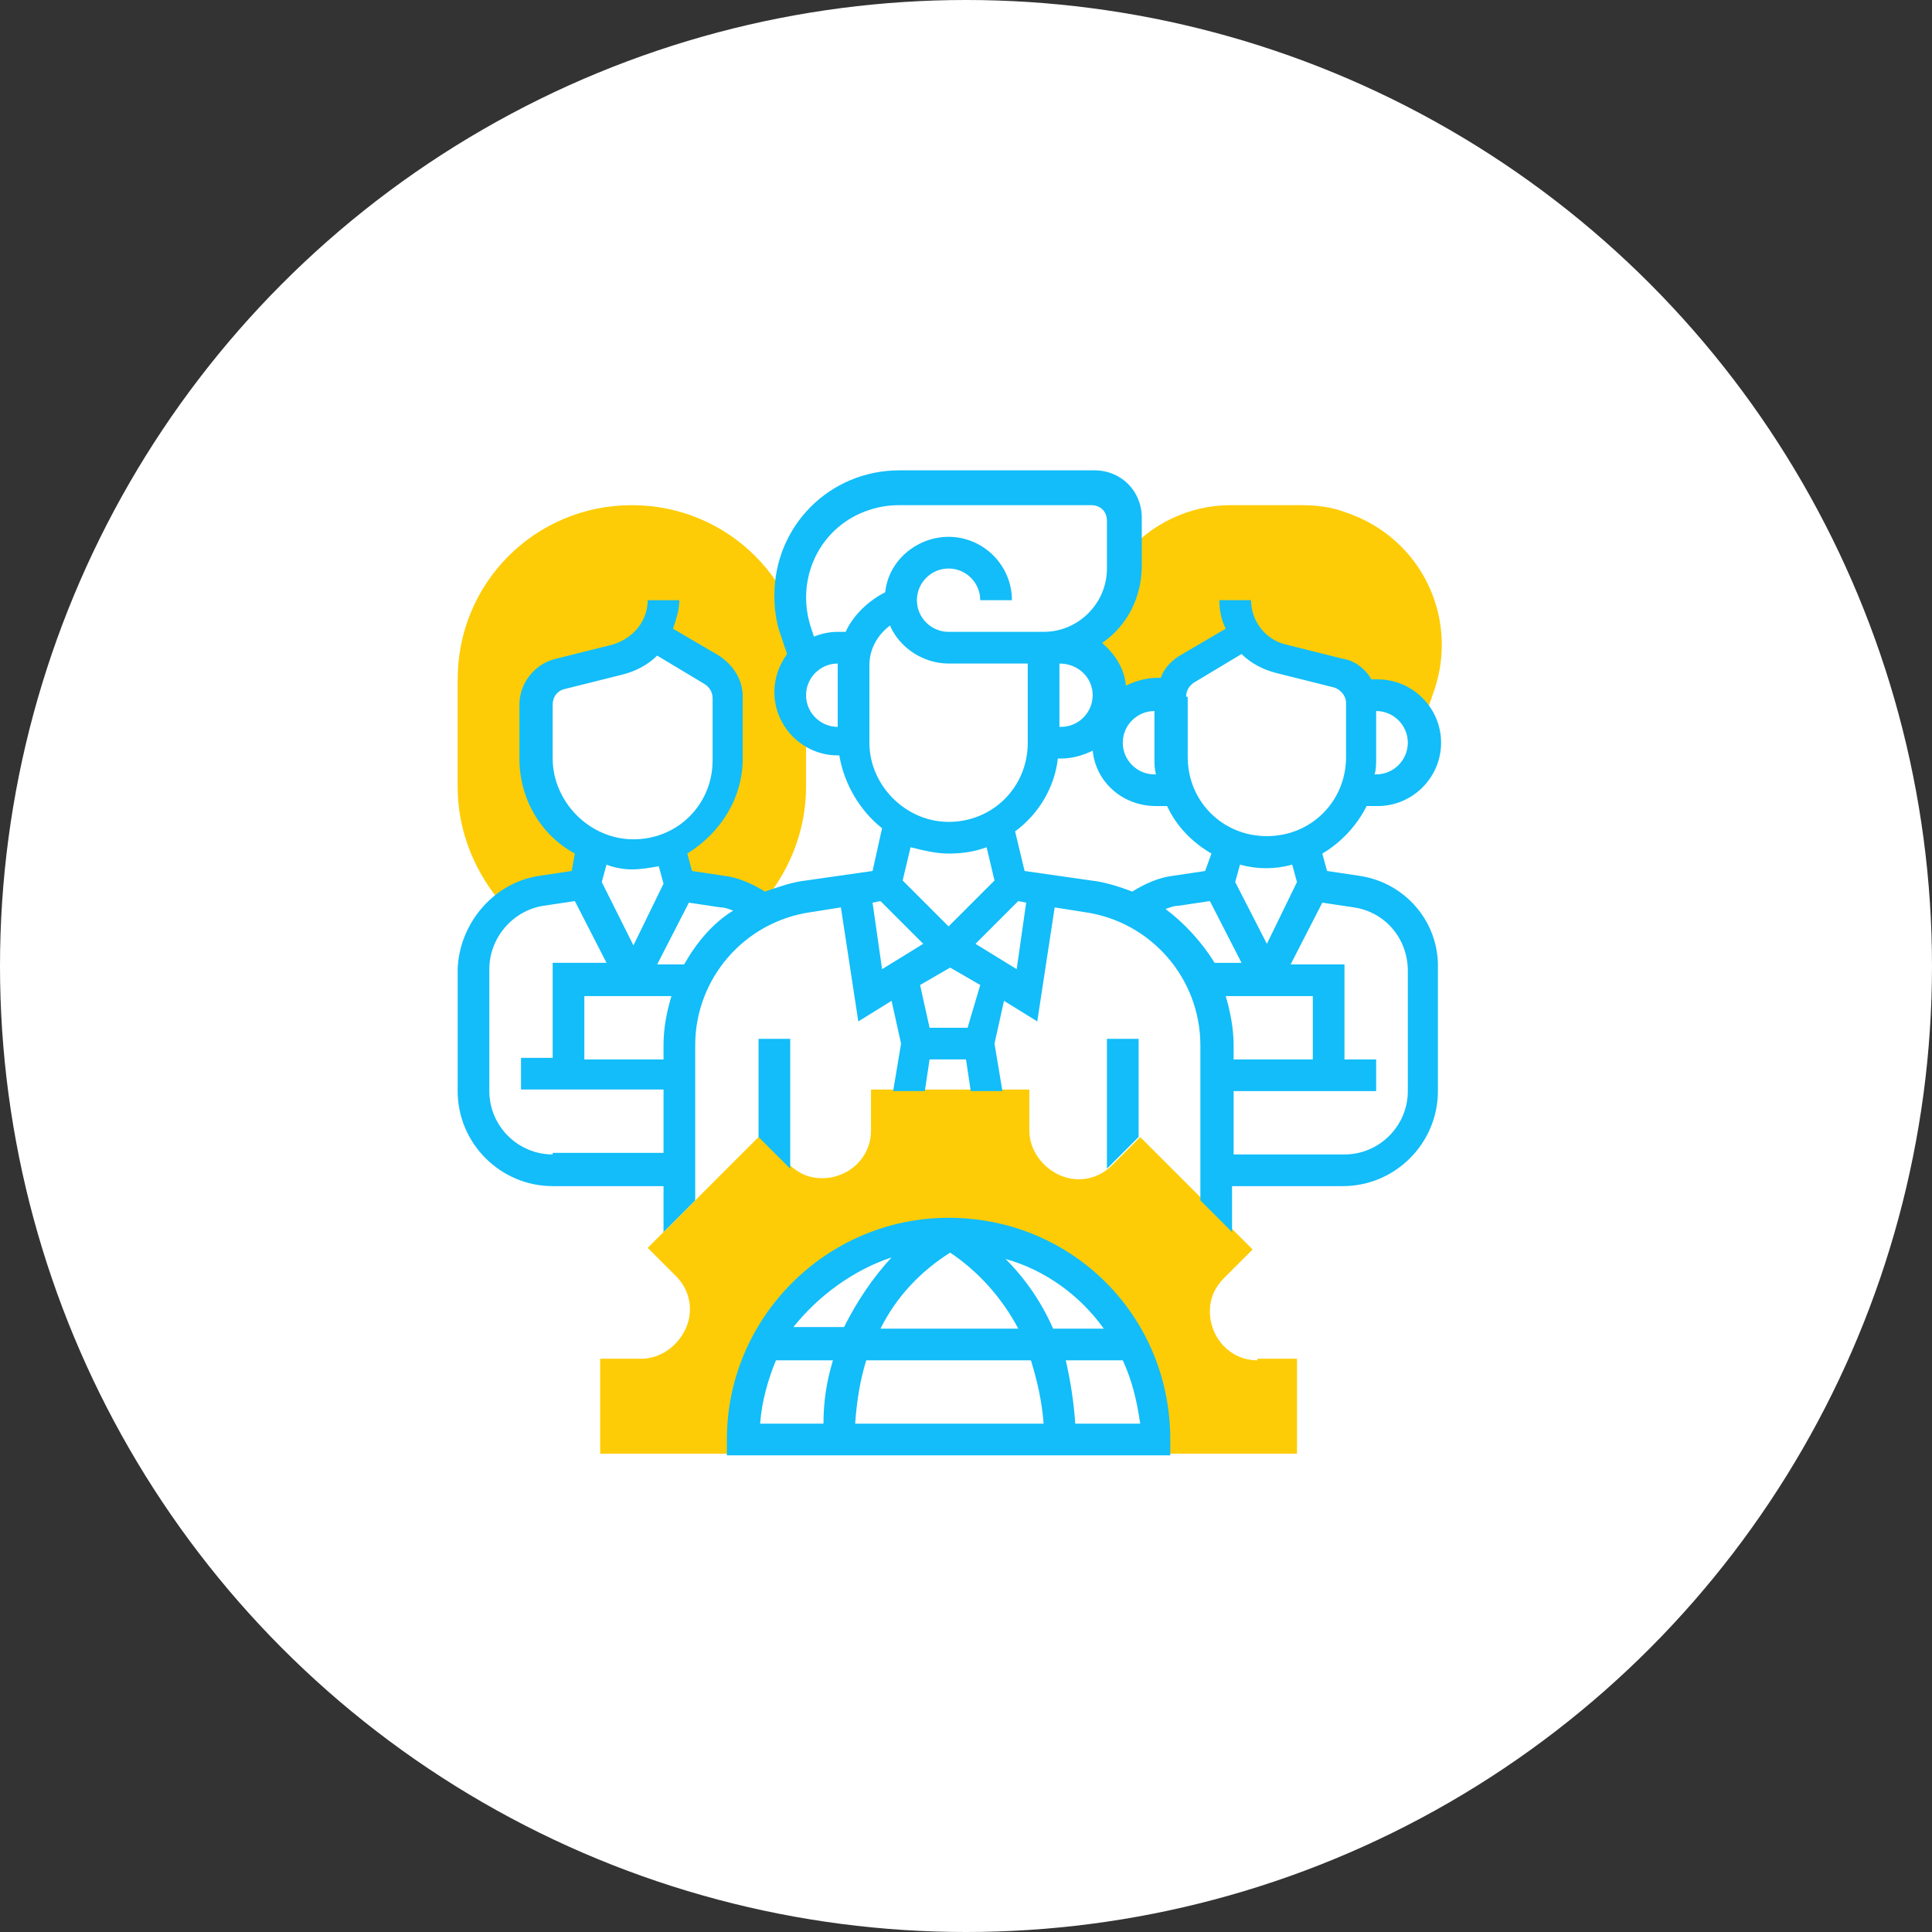
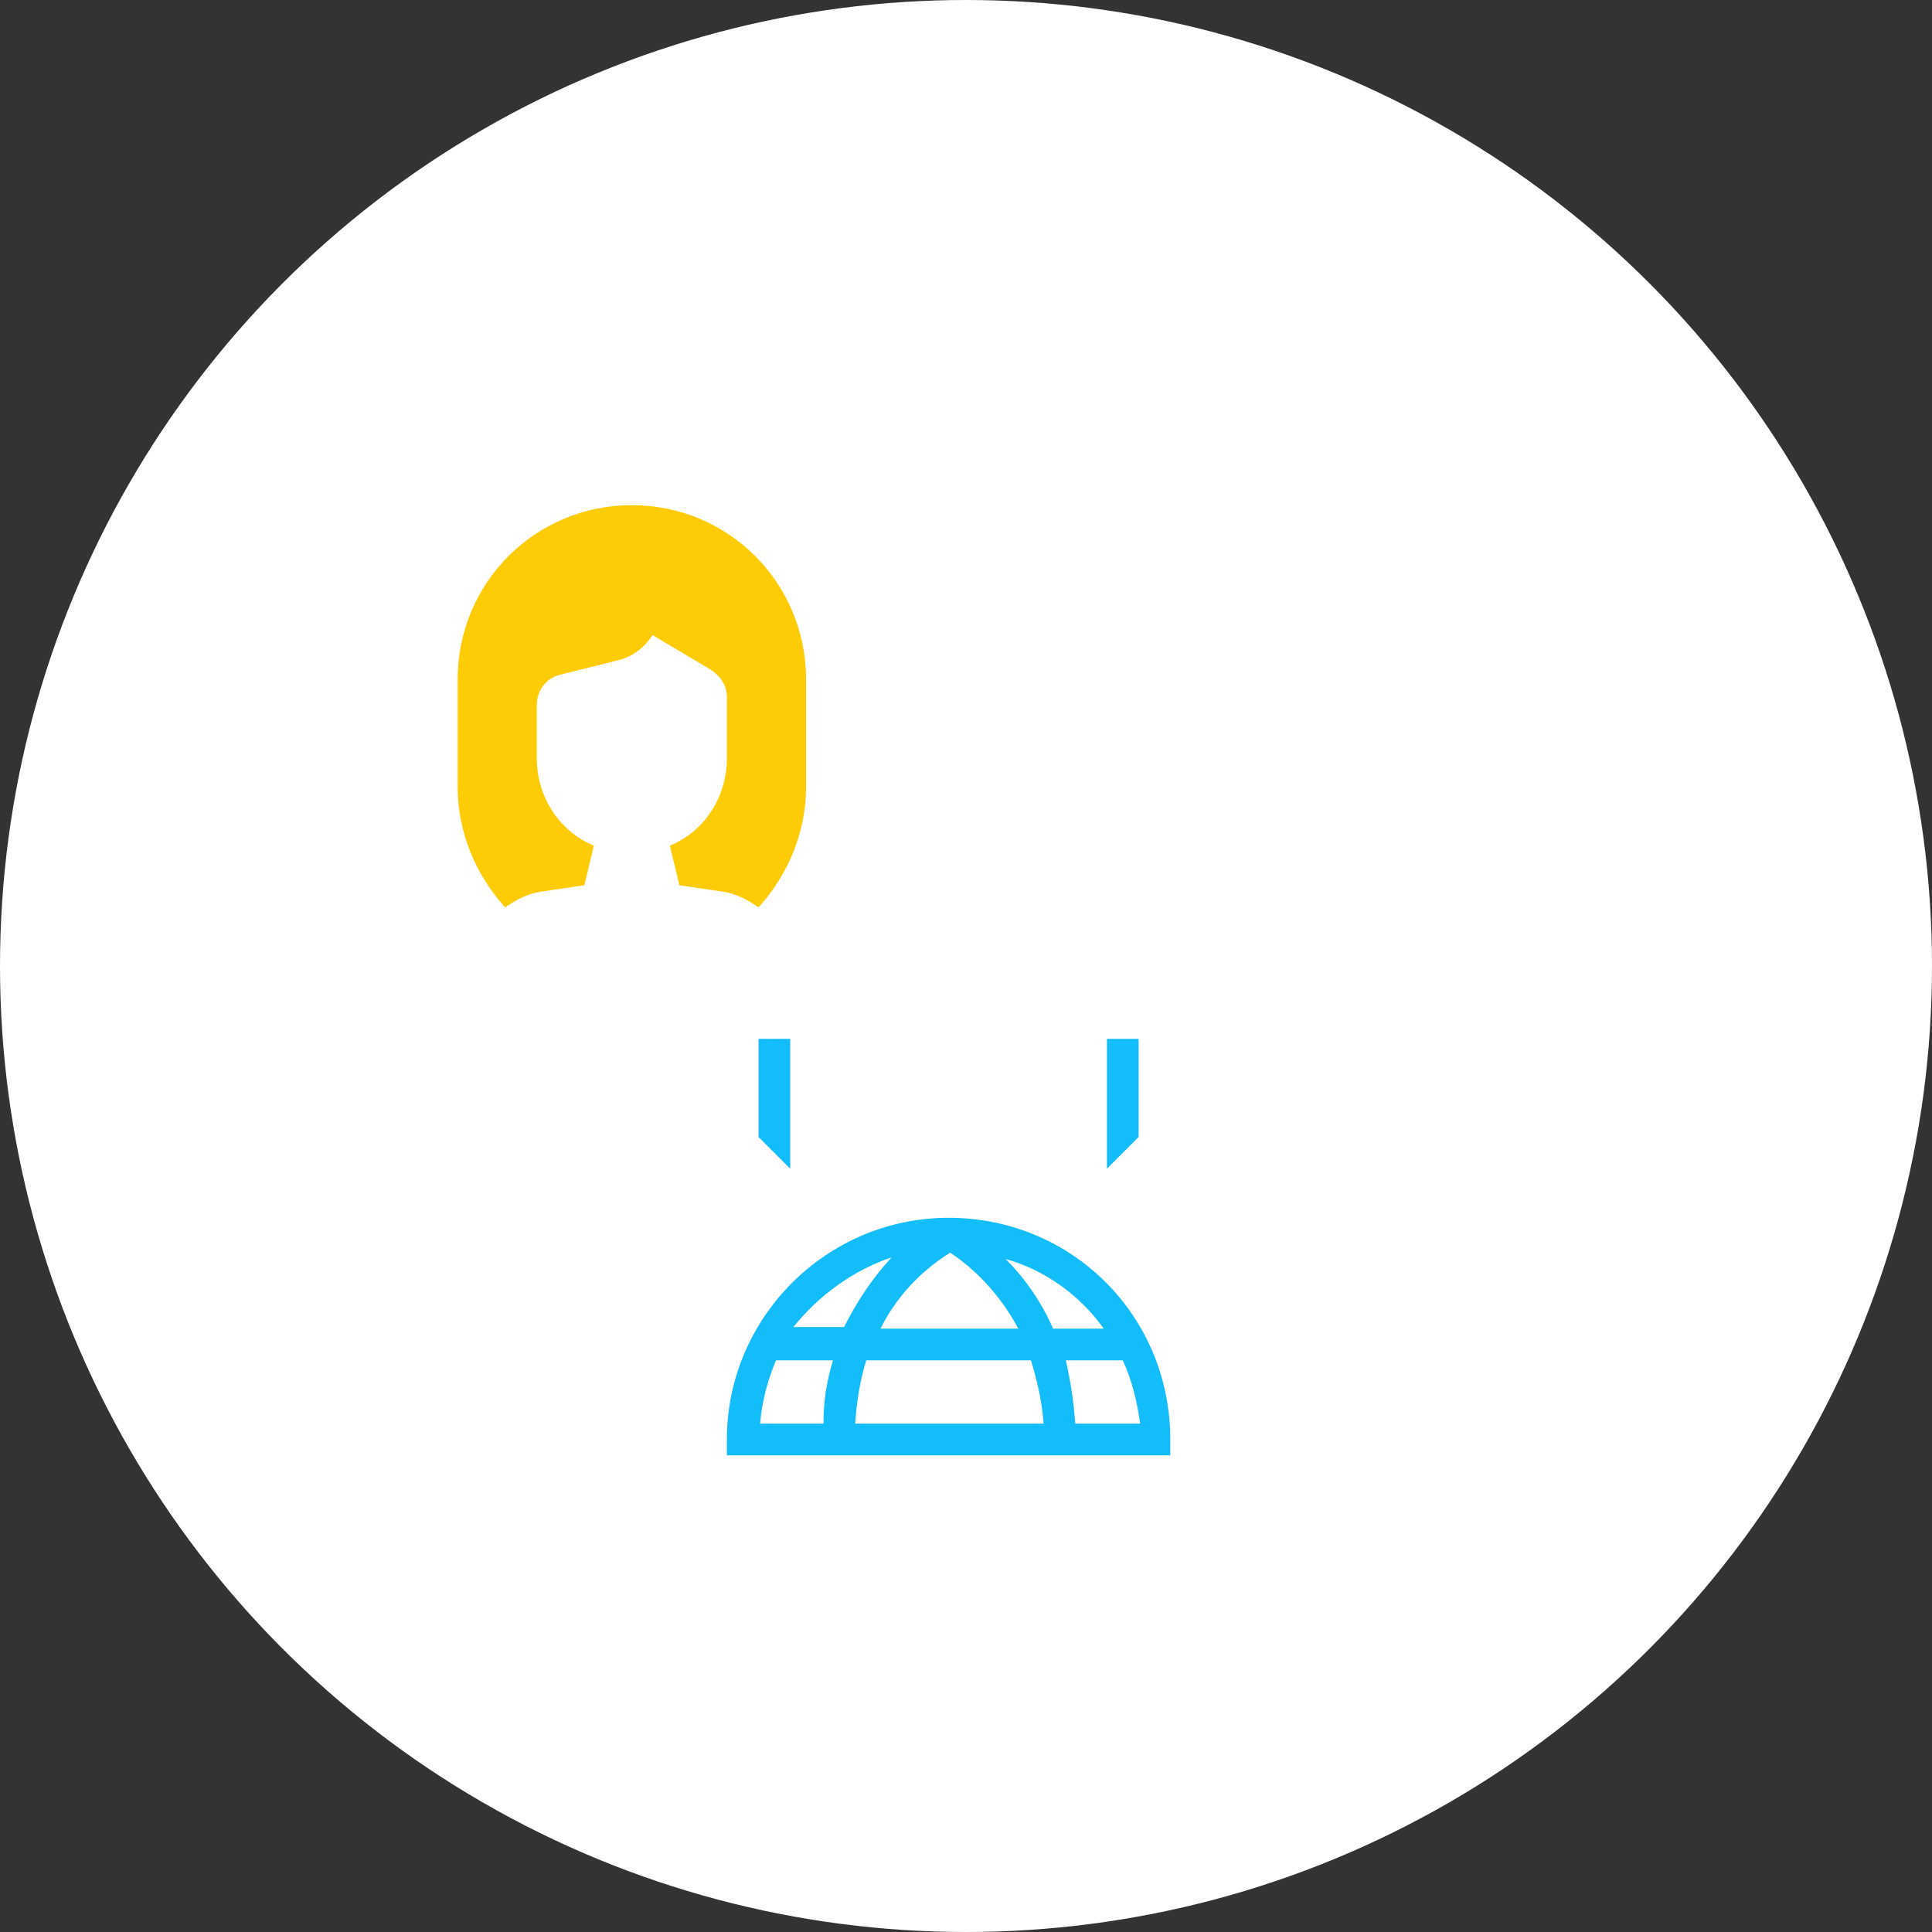
<svg xmlns="http://www.w3.org/2000/svg" version="1.1" id="Layer_1" x="0px" y="0px" viewBox="0 0 122 122" style="enable-background:new 0 0 122 122;" xml:space="preserve">
  <rect x="0" y="0" width="122" height="122" fill="#333333" stroke="none" />
  <style type="text/css">
	.st0{fill:#FFFFFF;}
	.st1{fill:none;}
	.st2{fill:#FDCC06;}
	.st3{fill:#12BDF9;}
</style>
  <g id="Group_95" transform="translate(-789 -4741)">
    <g transform="matrix(1, 0, 0, 1, 789, 4741)">
      <circle id="Ellipse_29-2" class="st0" cx="61" cy="61" r="61" />
    </g>
  </g>
  <rect class="st1" width="122" height="122" />
  <g id="leadership" transform="translate(-1 -1)">
    <g id="Group_119" transform="translate(10 40)">
-       <path id="Path_264" class="st2" d="M70.4,46.9c-1.7,0-3-1.4-3-3.1c0-0.8,0.3-1.5,0.9-2.1l1.8-1.8L63,32.8l-1.8,1.8    c-0.9,0.9-2.2,1.1-3.3,0.6c-1.1-0.5-1.9-1.6-1.9-2.8v-2.6h-10v2.6c0,1.7-1.4,3-3.1,3c-0.8,0-1.5-0.3-2.1-0.9l-1.8-1.8l-7.1,7.1    l1.8,1.8c0.9,0.9,1.1,2.2,0.6,3.3c-0.5,1.1-1.6,1.9-2.8,1.9h-2.6v6h44v-6H70.4z M37.9,51.9c0-7.2,5.8-13,13-13s13,5.8,13,13H37.9z    " />
-     </g>
+       </g>
    <g id="Group_120" transform="translate(41 3)">
-       <path id="Path_265" class="st2" d="M42.2,29.9h-4.5c-2.6,0-5.1,1.2-6.7,3.2v0.8c0,1.6-0.7,3-2,4v1.7c1.3,1,1.4,2.9,0.4,4.2    c-0.1,0.1-0.2,0.3-0.4,0.4v0.8l1-0.1l0,0c0-1.7,1.3-3,3-3h1l0,0.1c0-0.7,0.4-1.3,1-1.7l3.7-2.2l0,0c0.5,0.8,1.3,1.3,2.2,1.6    l3.6,0.9c0.7,0.2,1.2,0.7,1.4,1.4v0h1.1c1.2,0,2.3,0.7,2.7,1.8h0.1l0.8-2.3c1.5-4.6-0.9-9.5-5.5-11.1C44.1,30,43.1,29.9,42.2,29.9    z" />
-     </g>
+       </g>
    <g id="Group_121" transform="translate(1 3)">
      <path id="Path_266" class="st2" d="M39.9,29.9c-6.1,0-11,4.9-11,11v6.8c0,2.8,1.1,5.5,3,7.6c0.7-0.5,1.5-0.9,2.3-1l2.7-0.4    l0.6-2.5h0c-2.2-0.9-3.6-3.1-3.6-5.5v-3.4c0-0.9,0.6-1.7,1.5-1.9l3.6-0.9c0.9-0.2,1.7-0.8,2.2-1.6l0,0l3.7,2.2c0.6,0.4,1,1,1,1.7    v3.9c0,2.4-1.4,4.6-3.6,5.5l0,0l0.6,2.5l2.7,0.4c0.8,0.1,1.6,0.5,2.3,1c1.9-2.1,3-4.8,3-7.6v-6.8C50.9,34.8,46,29.9,39.9,29.9z" />
    </g>
    <g id="Group_122" transform="translate(1 1)">
      <path id="Path_267" class="st3" d="M49.9,65.6h-2v6.2l1.8,1.8c0.1,0.1,0.1,0.1,0.2,0.2V65.6z" />
      <path id="Path_268" class="st3" d="M71.9,65.6h-2v8.2c0.1-0.1,0.1-0.1,0.2-0.2l1.8-1.8V65.6z" />
      <path id="Path_269" class="st3" d="M59.9,76.9c-7.7,0-14,6.3-14,14v1h28v-1C73.9,83.1,67.7,76.9,59.9,76.9z M69.7,83.9h-3.2    c-0.7-1.6-1.7-3.1-3-4.4C66,80.2,68.2,81.8,69.7,83.9z M55.6,83.9c1-2,2.5-3.6,4.4-4.8c1.8,1.2,3.3,2.9,4.3,4.8H55.6z M65.1,85.9    c0.4,1.3,0.7,2.6,0.8,4H54c0.1-1.4,0.3-2.7,0.7-4H65.1z M56.3,79.4c-1.2,1.3-2.2,2.8-3,4.4h-3.2C51.7,81.8,53.9,80.2,56.3,79.4    L56.3,79.4z M49,85.9h3.6c-0.4,1.3-0.6,2.6-0.6,4h-4C48.1,88.5,48.5,87.1,49,85.9z M67.9,89.9c-0.1-1.4-0.3-2.7-0.6-4h3.6    c0.6,1.3,0.9,2.6,1.1,4H67.9z" />
-       <path id="Path_270" class="st3" d="M85.8,55.3l-2-0.3l-0.3-1.1c1.2-0.7,2.2-1.8,2.8-3h0.7c2.2,0,4-1.8,4-4c0-2.2-1.8-4-4-4h-0.4    c-0.4-0.7-1.1-1.2-1.8-1.3l-3.6-0.9c-1.3-0.3-2.2-1.5-2.2-2.8h-2c0,0.6,0.1,1.2,0.4,1.8l-2.9,1.7c-0.5,0.3-1,0.8-1.2,1.4h-0.2    c-0.7,0-1.4,0.2-2,0.5c-0.1-1.1-0.7-2-1.5-2.7c1.6-1.1,2.5-2.9,2.5-4.9v-3c0-1.7-1.3-3-3-3H56.8c-4.4,0-7.9,3.5-7.9,7.9    c0,0.8,0.1,1.7,0.4,2.5l0.4,1.2c-0.5,0.7-0.8,1.5-0.8,2.4c0,2.2,1.8,4,4,4H53c0.3,1.8,1.3,3.5,2.7,4.6L55.1,55l-4.2,0.6    c-0.9,0.1-1.7,0.4-2.6,0.7c-0.8-0.5-1.7-0.9-2.6-1l-2-0.3l-0.3-1.1c2.1-1.3,3.5-3.5,3.5-6V44c0-1.1-0.6-2-1.5-2.6l-2.9-1.7    c0.2-0.6,0.4-1.2,0.4-1.8h-2c0,1.3-0.9,2.4-2.2,2.8l-3.6,0.9c-1.3,0.3-2.3,1.5-2.3,2.9v3.4c0,2.5,1.3,4.8,3.5,6L36.1,55l-2,0.3    c-2.9,0.4-5.1,3-5.2,5.9v7.7c0,3.3,2.7,6,6,6h7v2.9l2-2v-9.8c0-4.2,3.1-7.8,7.3-8.4l1.9-0.3l1.1,7.2l2.1-1.3l0.6,2.7l-0.5,3h2    l0.3-2h2.3l0.3,2h2l-0.5-3l0.6-2.7l2.1,1.3l1.1-7.2l1.9,0.3c4.2,0.6,7.3,4.2,7.3,8.4v9.8l2,2v-2.9h7c3.3,0,6-2.7,6-6v-7.7    C90.9,58.2,88.7,55.7,85.8,55.3z M34.9,47.9v-3.4c0-0.5,0.3-0.9,0.8-1l3.6-0.9c0.8-0.2,1.6-0.6,2.2-1.2l3,1.8    c0.3,0.2,0.5,0.5,0.5,0.9v3.9c0,2.8-2.2,5-5,5S34.9,50.6,34.9,47.9z M39.9,54.9c0.6,0,1.1-0.1,1.7-0.2l0.3,1.1l-1.9,3.9L38,55.7    l0.3-1.1C38.8,54.8,39.4,54.9,39.9,54.9z M41.9,66.9h-5v-4h5.5c-0.3,1-0.5,2-0.5,3.1V66.9z M34.9,72.9c-2.2,0-4-1.8-4-4v-7.7    c0-2,1.5-3.7,3.4-4l2-0.3l2,3.9h-3.4v6h-2v2h9v4H34.9z M43.2,60.9h-1.7l2-3.9l2,0.3c0.3,0,0.5,0.1,0.8,0.2    C45,58.3,44,59.5,43.2,60.9z M81.9,55.7l-1.9,3.9L78,55.7l0.3-1.1c1.1,0.3,2.2,0.3,3.3,0L81.9,55.7z M82.9,66.9h-5v-0.9    c0-1-0.2-2.1-0.5-3.1h5.5V66.9z M88.9,46.9c0,1.1-0.9,2-2,2h-0.1c0.1-0.3,0.1-0.7,0.1-1v-3C88,44.9,88.9,45.8,88.9,46.9z M74.9,44    c0-0.4,0.2-0.7,0.5-0.9l3-1.8c0.6,0.6,1.4,1,2.2,1.2l3.6,0.9c0.4,0.1,0.8,0.5,0.8,1v3.4c0,2.8-2.2,5-5,5c-2.8,0-5-2.2-5-5V44z     M72.9,44.9v3c0,0.3,0,0.7,0.1,1h-0.1c-1.1,0-2-0.9-2-2C70.9,45.8,71.8,44.9,72.9,44.9z M66.9,41.9L66.9,41.9c1.2,0,2.1,0.9,2.1,2    c0,1.1-0.9,2-2,2h-0.1V41.9z M50.9,43.9c0-1.1,0.9-2,2-2h0c0,0,0,0.1,0,0.1v3.9C51.8,45.9,50.9,45,50.9,43.9z M53.4,39.9h-0.5    c-0.5,0-1,0.1-1.5,0.3l-0.2-0.6c-1-3.1,0.6-6.4,3.7-7.4c0.6-0.2,1.2-0.3,1.9-0.3h12.1c0.6,0,1,0.4,1,1v3c0,2.2-1.8,4-4,4h-6    c-1.1,0-2-0.9-2-2c0-1.1,0.9-2,2-2s2,0.9,2,2h2c0-2.2-1.8-4-4-4c-2,0-3.8,1.5-4,3.5C54.9,37.9,53.9,38.8,53.4,39.9z M54.9,46.9V42    c0-1,0.5-1.9,1.3-2.5c0.6,1.4,2.1,2.4,3.7,2.4h5v5c0,2.8-2.2,5-5,5C57.2,51.9,54.9,49.6,54.9,46.9z M59.9,53.9    c0.8,0,1.6-0.1,2.4-0.4l0.5,2.1l-2.9,2.9L57,55.6l0.5-2.1C58.3,53.7,59.1,53.9,59.9,53.9z M55.7,61.2L55.1,57l0.5-0.1l2.7,2.7    L55.7,61.2z M61.1,64.9h-2.4l-0.6-2.7l1.9-1.1l1.9,1.1L61.1,64.9z M64.2,61.2l-2.6-1.6l2.7-2.7l0.5,0.1L64.2,61.2z M64.7,55    l-0.6-2.5c1.5-1.1,2.5-2.8,2.7-4.6H67c0.7,0,1.4-0.2,2-0.5c0.2,2,1.9,3.5,4,3.5h0.7c0.6,1.3,1.6,2.3,2.8,3L76.1,55l-2,0.3    c-0.9,0.1-1.8,0.5-2.6,1c-0.8-0.3-1.7-0.6-2.6-0.7L64.7,55z M73.6,57.4c0.3-0.1,0.5-0.2,0.8-0.2l2-0.3l2,3.9h-1.7    C75.9,59.5,74.8,58.3,73.6,57.4z M88.9,68.9c0,2.2-1.8,4-4,4h-7v-4h9v-2h-2v-6h-3.4l2-3.9l2,0.3c2,0.3,3.4,2,3.4,4V68.9z" />
    </g>
  </g>
</svg>